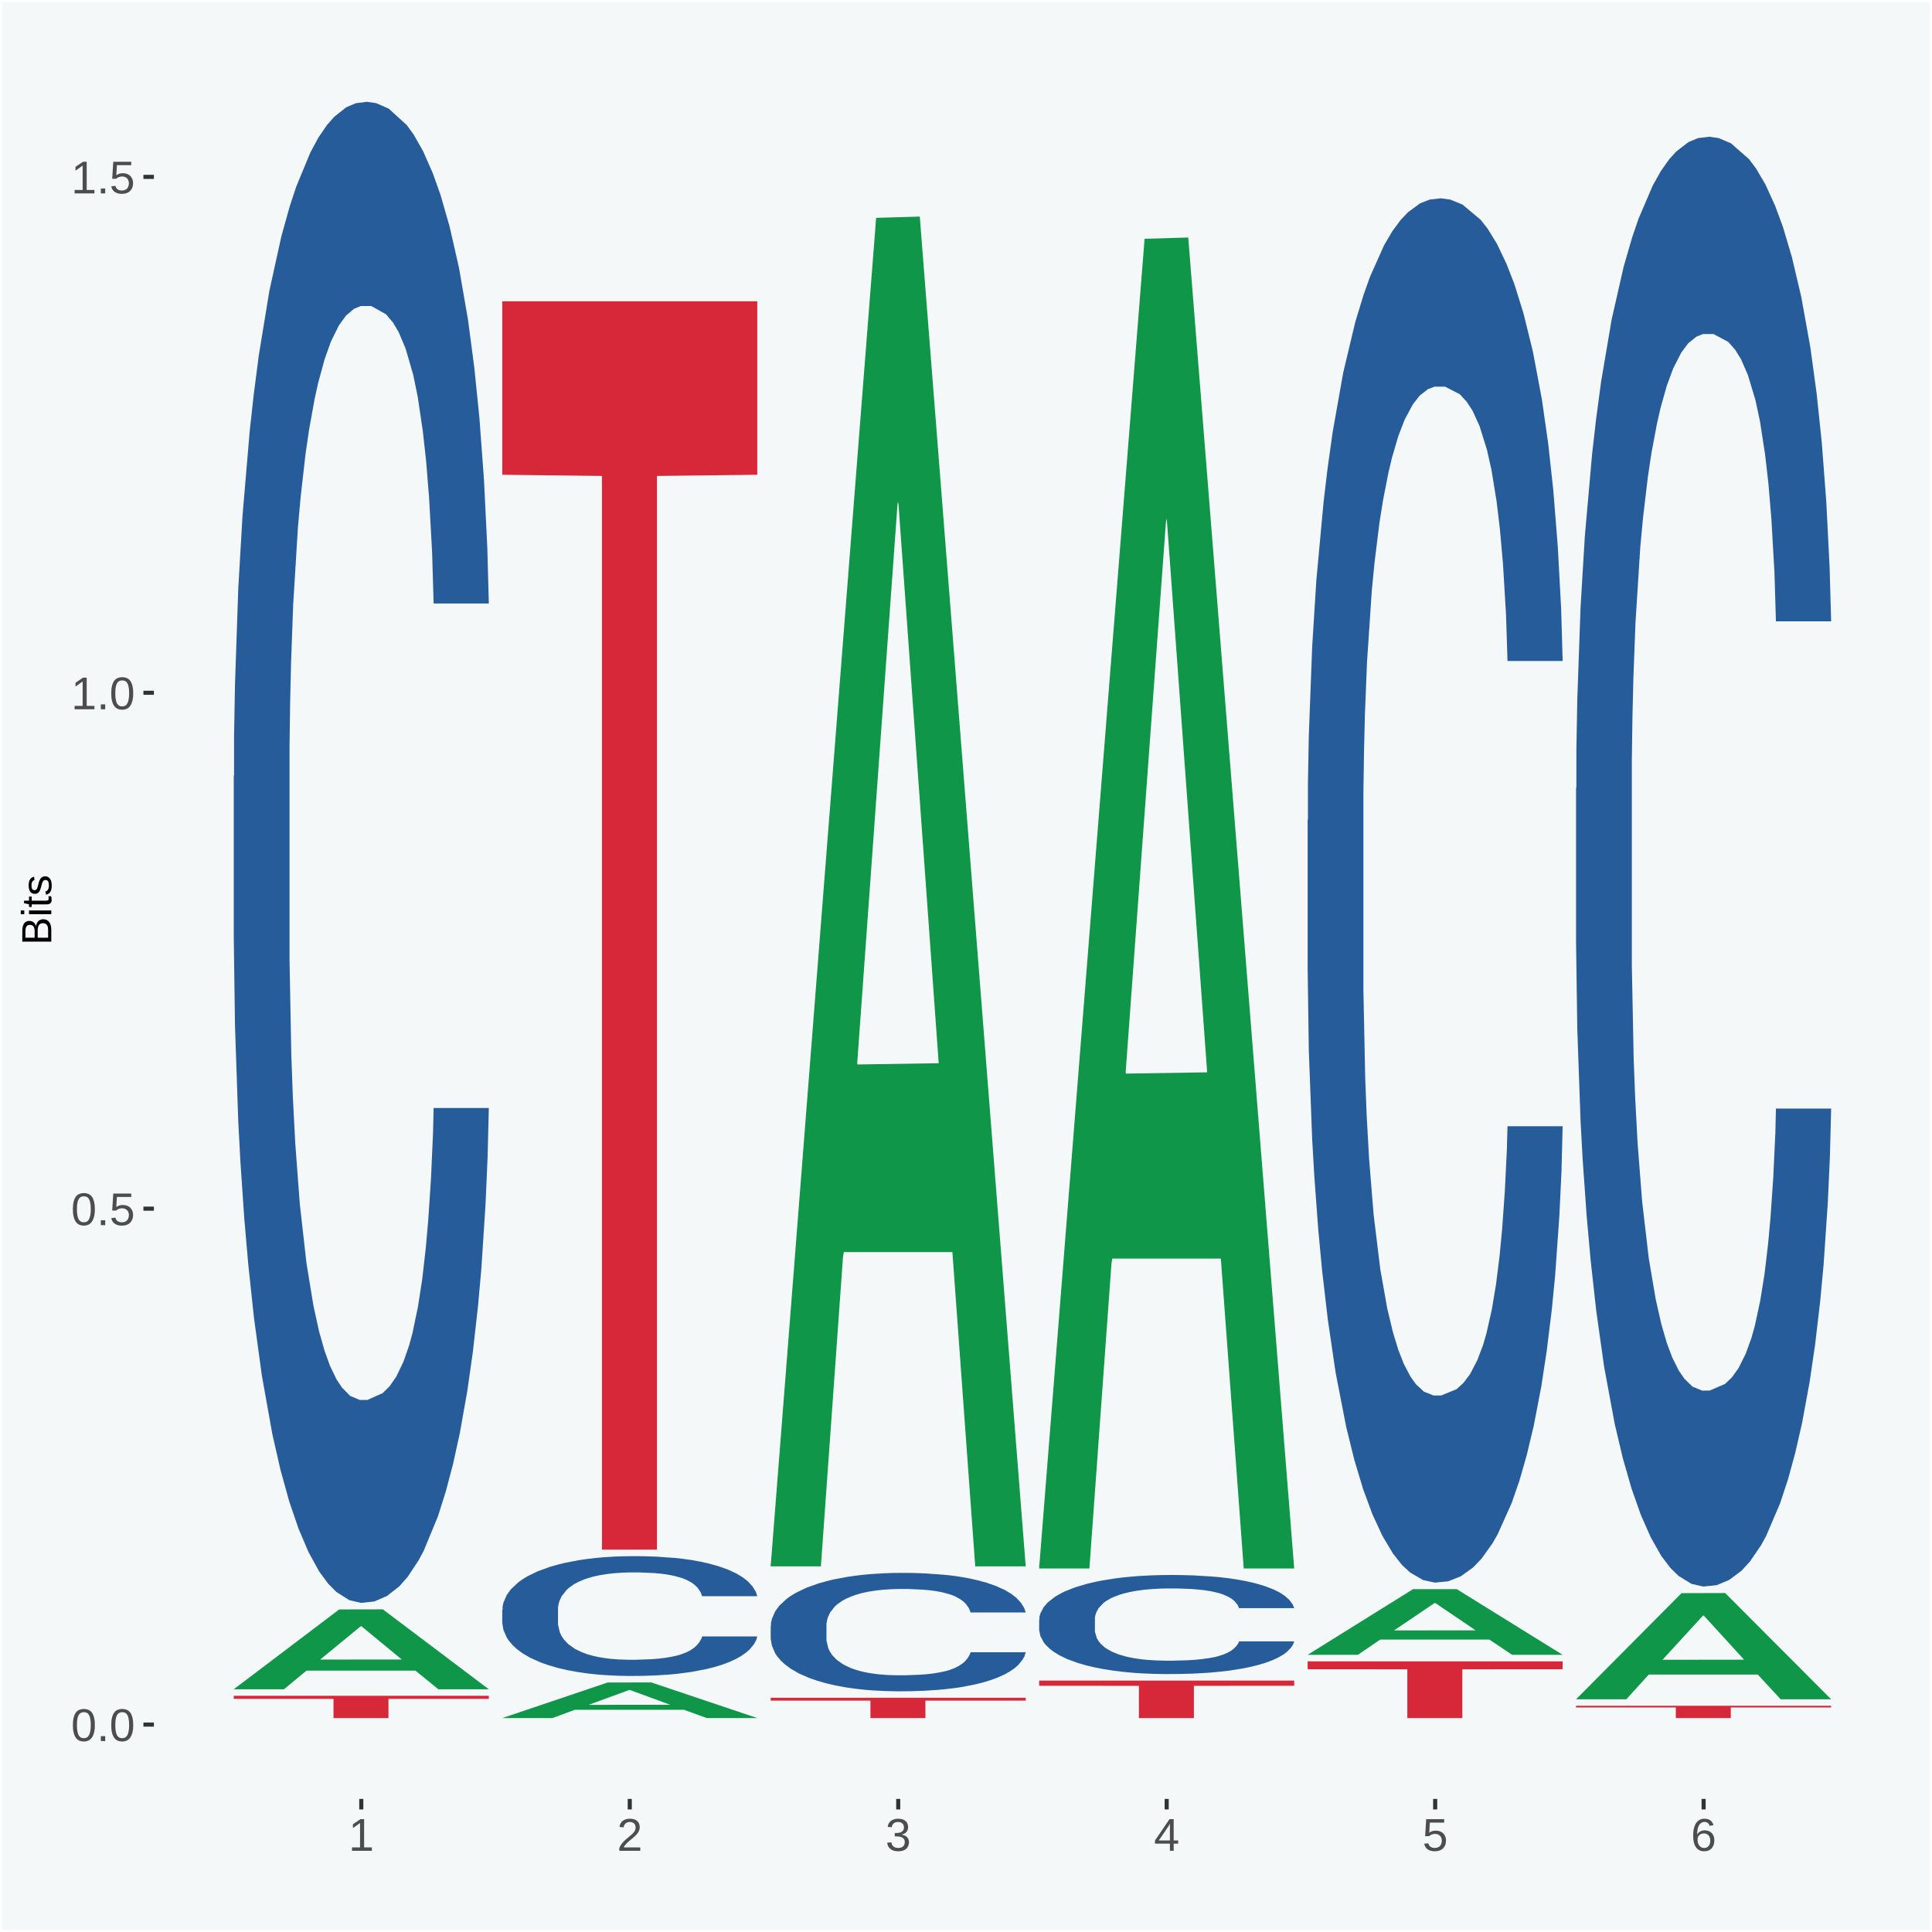
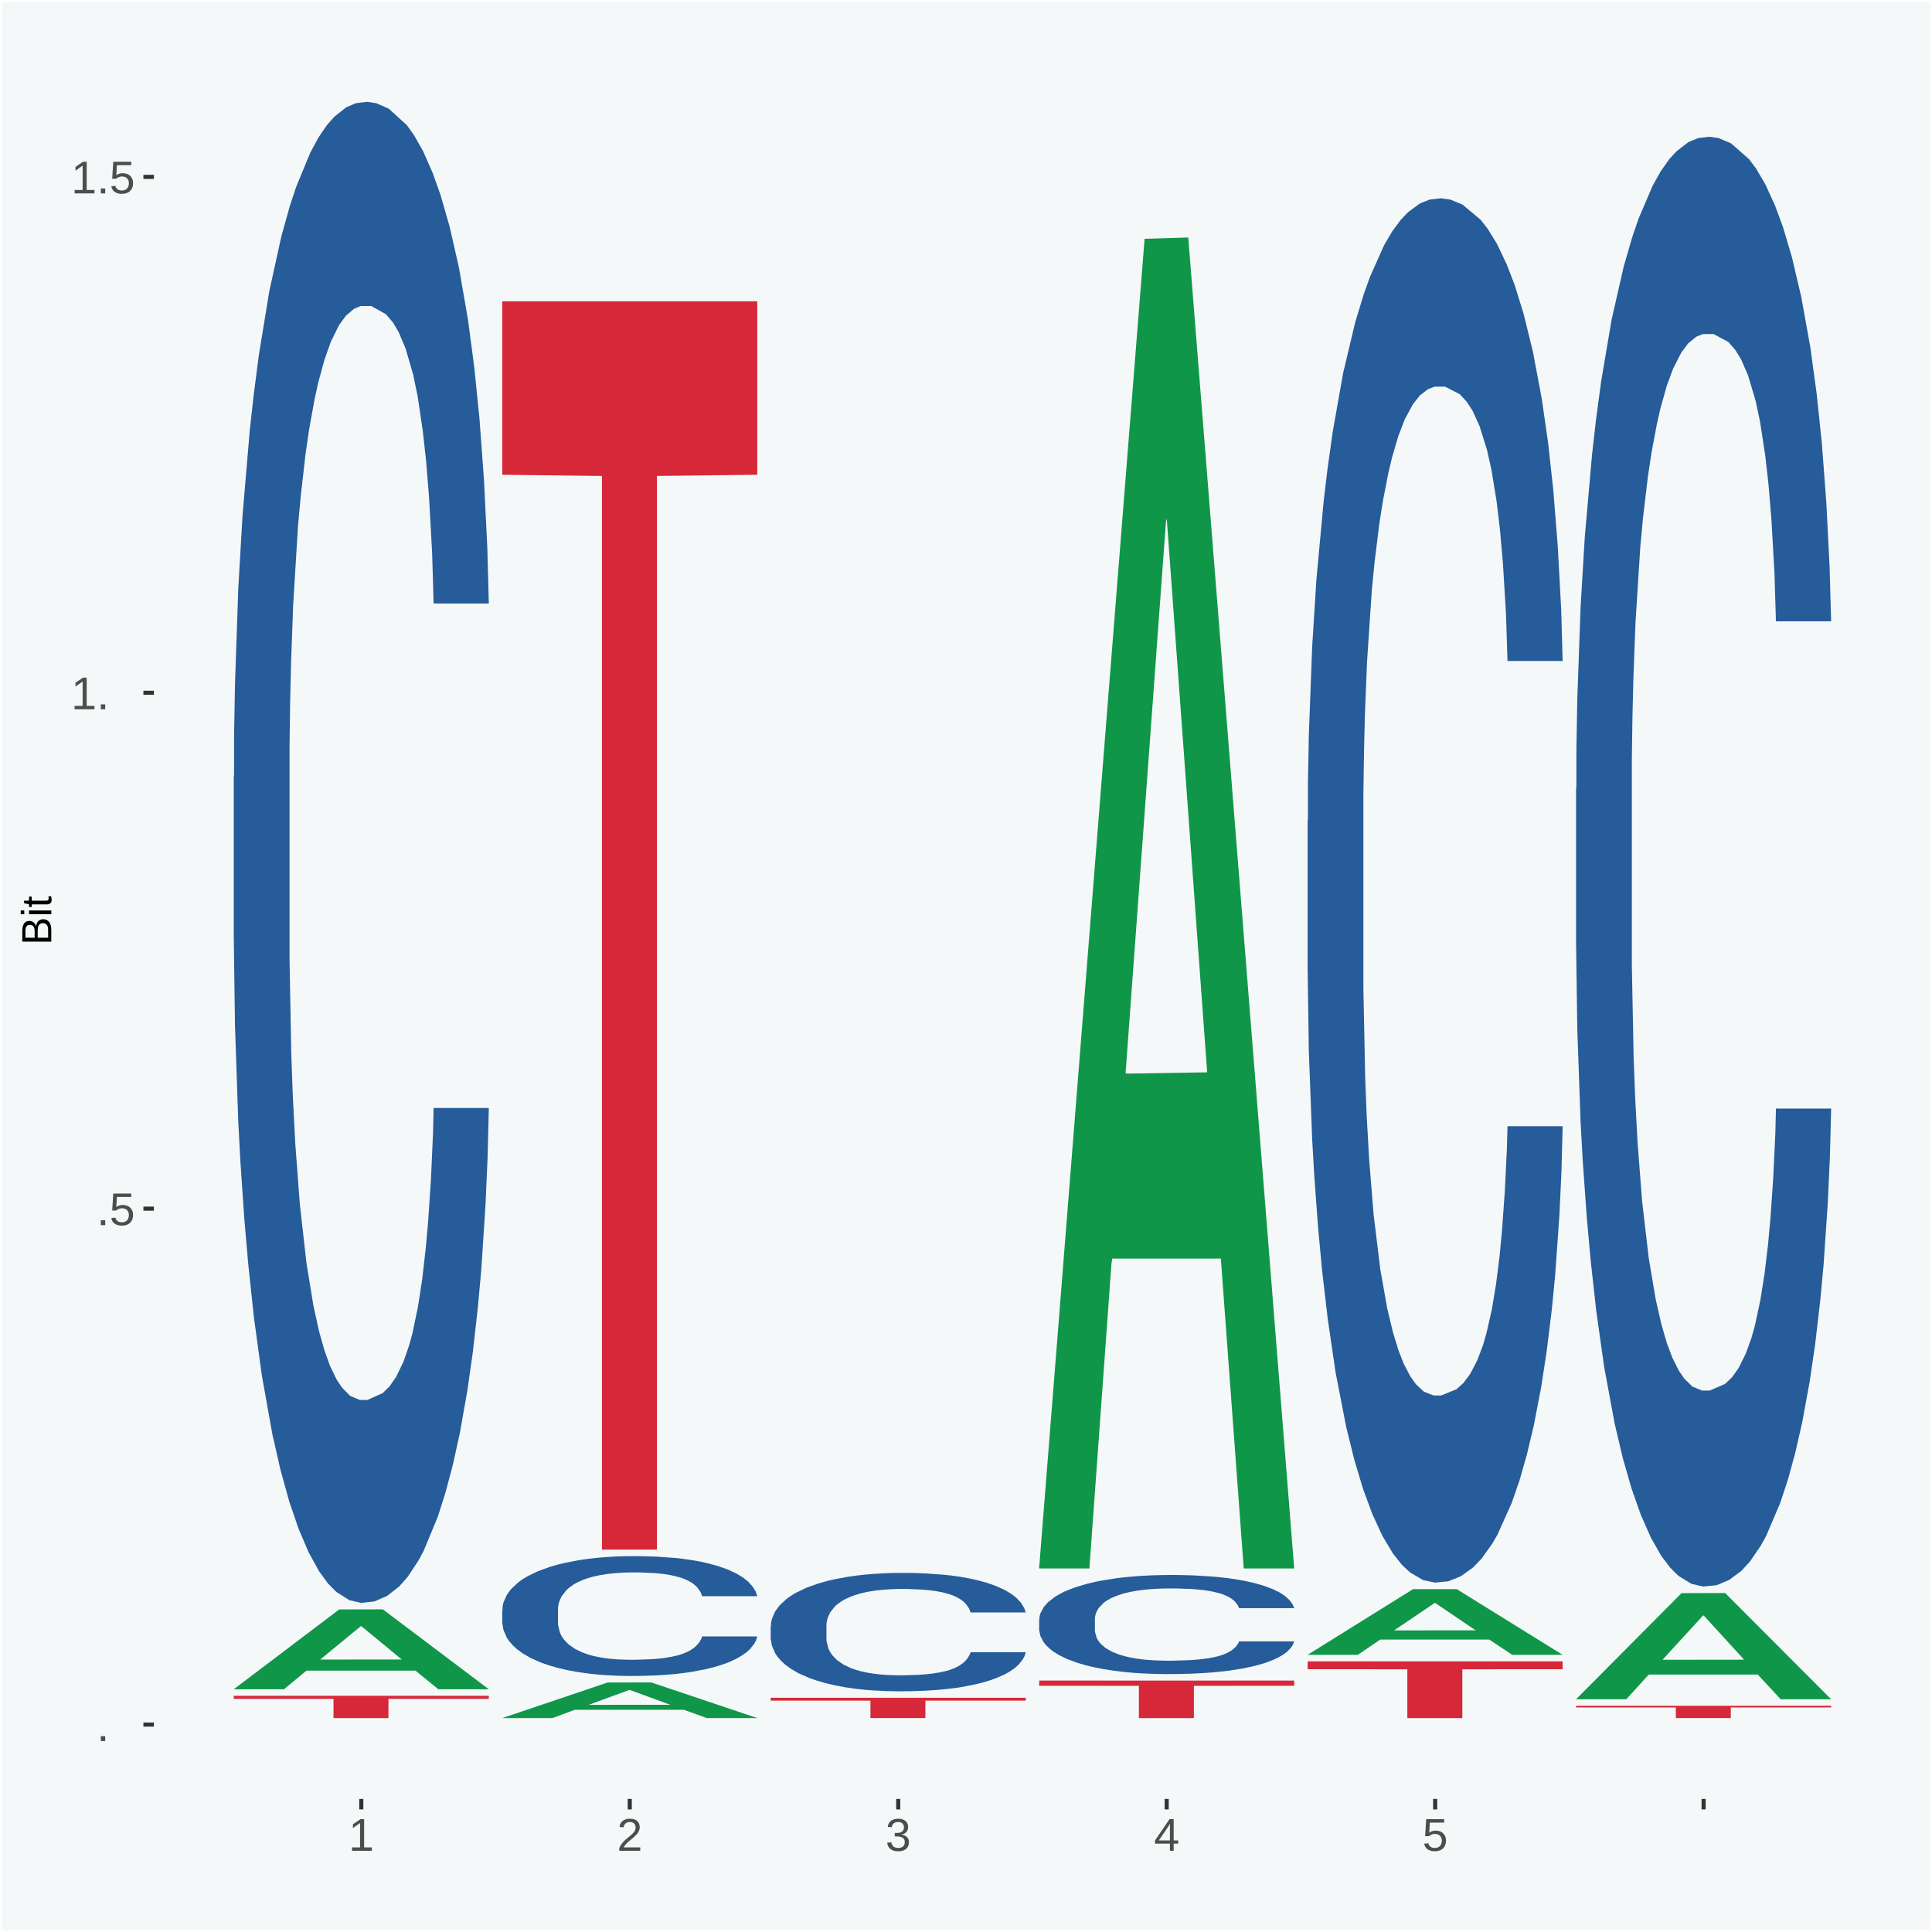
<svg xmlns="http://www.w3.org/2000/svg" xmlns:xlink="http://www.w3.org/1999/xlink" width="504pt" height="504pt" viewBox="0 0 504 504" version="1.1">
  <defs>
    <g>
      <symbol overflow="visible" id="glyph0-0">
        <path style="stroke:none;" d="M 0.406 0 L 0.406 -8 L 3.594 -8 L 3.594 0 Z M 0.797 -0.406 L 3.188 -0.406 L 3.188 -7.594 L 0.797 -7.594 Z M 0.797 -0.406 " />
      </symbol>
      <symbol overflow="visible" id="glyph0-1">
-         <path style="stroke:none;" d="M 6.203 -4.125 C 6.203 -3.332 6.125 -2.664 5.969 -2.125 C 5.82 -1.582 5.617 -1.145 5.359 -0.812 C 5.098 -0.477 4.789 -0.238 4.438 -0.094 C 4.094 0.051 3.723 0.125 3.328 0.125 C 2.922 0.125 2.539 0.051 2.188 -0.094 C 1.844 -0.238 1.539 -0.477 1.281 -0.812 C 1.031 -1.145 0.832 -1.582 0.688 -2.125 C 0.539 -2.664 0.469 -3.332 0.469 -4.125 C 0.469 -4.957 0.539 -5.645 0.688 -6.188 C 0.832 -6.738 1.035 -7.176 1.297 -7.5 C 1.555 -7.82 1.859 -8.047 2.203 -8.172 C 2.555 -8.305 2.941 -8.375 3.359 -8.375 C 3.754 -8.375 4.125 -8.305 4.469 -8.172 C 4.812 -8.047 5.113 -7.82 5.375 -7.5 C 5.633 -7.176 5.836 -6.738 5.984 -6.188 C 6.129 -5.645 6.203 -4.957 6.203 -4.125 Z M 5.141 -4.125 C 5.141 -4.781 5.098 -5.328 5.016 -5.766 C 4.941 -6.203 4.828 -6.551 4.672 -6.812 C 4.516 -7.07 4.328 -7.254 4.109 -7.359 C 3.891 -7.473 3.641 -7.531 3.359 -7.531 C 3.055 -7.531 2.789 -7.473 2.562 -7.359 C 2.344 -7.254 2.156 -7.07 2 -6.812 C 1.844 -6.551 1.723 -6.203 1.641 -5.766 C 1.566 -5.328 1.531 -4.781 1.531 -4.125 C 1.531 -3.5 1.57 -2.969 1.656 -2.531 C 1.738 -2.094 1.852 -1.742 2 -1.484 C 2.156 -1.223 2.344 -1.035 2.562 -0.922 C 2.789 -0.805 3.047 -0.75 3.328 -0.75 C 3.609 -0.75 3.859 -0.805 4.078 -0.922 C 4.305 -1.035 4.492 -1.223 4.641 -1.484 C 4.797 -1.742 4.914 -2.094 5 -2.531 C 5.094 -2.969 5.141 -3.5 5.141 -4.125 Z M 5.141 -4.125 " />
-       </symbol>
+         </symbol>
      <symbol overflow="visible" id="glyph0-2">
        <path style="stroke:none;" d="M 1.094 0 L 1.094 -1.281 L 2.234 -1.281 L 2.234 0 Z M 1.094 0 " />
      </symbol>
      <symbol overflow="visible" id="glyph0-3">
        <path style="stroke:none;" d="M 6.172 -2.688 C 6.172 -2.27 6.109 -1.891 5.984 -1.547 C 5.859 -1.203 5.672 -0.906 5.422 -0.656 C 5.18 -0.414 4.879 -0.223 4.516 -0.078 C 4.148 0.055 3.723 0.125 3.234 0.125 C 2.805 0.125 2.43 0.07 2.109 -0.031 C 1.785 -0.133 1.508 -0.273 1.281 -0.453 C 1.062 -0.629 0.883 -0.836 0.75 -1.078 C 0.625 -1.316 0.535 -1.57 0.484 -1.844 L 1.547 -1.969 C 1.586 -1.812 1.645 -1.66 1.719 -1.516 C 1.801 -1.367 1.91 -1.238 2.047 -1.125 C 2.18 -1.008 2.348 -0.914 2.547 -0.844 C 2.742 -0.781 2.984 -0.75 3.266 -0.75 C 3.535 -0.75 3.781 -0.789 4 -0.875 C 4.227 -0.957 4.422 -1.078 4.578 -1.234 C 4.734 -1.398 4.852 -1.602 4.938 -1.844 C 5.031 -2.082 5.078 -2.359 5.078 -2.672 C 5.078 -2.922 5.035 -3.148 4.953 -3.359 C 4.867 -3.578 4.75 -3.766 4.594 -3.922 C 4.445 -4.078 4.258 -4.195 4.031 -4.281 C 3.812 -4.363 3.562 -4.406 3.281 -4.406 C 3.113 -4.406 2.953 -4.391 2.797 -4.359 C 2.648 -4.328 2.516 -4.285 2.391 -4.234 C 2.266 -4.18 2.148 -4.117 2.047 -4.047 C 1.941 -3.973 1.844 -3.895 1.75 -3.812 L 0.719 -3.812 L 1 -8.25 L 5.688 -8.25 L 5.688 -7.359 L 1.953 -7.359 L 1.797 -4.734 C 1.984 -4.879 2.219 -5.004 2.5 -5.109 C 2.781 -5.211 3.113 -5.266 3.5 -5.266 C 3.914 -5.266 4.285 -5.203 4.609 -5.078 C 4.941 -4.953 5.223 -4.773 5.453 -4.547 C 5.68 -4.316 5.859 -4.047 5.984 -3.734 C 6.109 -3.422 6.172 -3.07 6.172 -2.688 Z M 6.172 -2.688 " />
      </symbol>
      <symbol overflow="visible" id="glyph0-4">
        <path style="stroke:none;" d="M 0.922 0 L 0.922 -0.891 L 3.016 -0.891 L 3.016 -7.25 L 1.156 -5.922 L 1.156 -6.922 L 3.109 -8.25 L 4.078 -8.25 L 4.078 -0.891 L 6.094 -0.891 L 6.094 0 Z M 0.922 0 " />
      </symbol>
      <symbol overflow="visible" id="glyph0-5">
        <path style="stroke:none;" d="M 0.609 0 L 0.609 -0.75 C 0.805 -1.207 1.047 -1.609 1.328 -1.953 C 1.617 -2.305 1.922 -2.625 2.234 -2.906 C 2.555 -3.188 2.867 -3.445 3.172 -3.688 C 3.484 -3.938 3.766 -4.18 4.016 -4.422 C 4.266 -4.66 4.469 -4.91 4.625 -5.172 C 4.781 -5.441 4.859 -5.742 4.859 -6.078 C 4.859 -6.316 4.82 -6.523 4.75 -6.703 C 4.676 -6.879 4.57 -7.023 4.438 -7.141 C 4.312 -7.266 4.156 -7.359 3.969 -7.422 C 3.781 -7.484 3.578 -7.516 3.359 -7.516 C 3.141 -7.516 2.938 -7.484 2.75 -7.422 C 2.57 -7.367 2.41 -7.281 2.266 -7.156 C 2.117 -7.039 2 -6.895 1.906 -6.719 C 1.812 -6.551 1.754 -6.352 1.734 -6.125 L 0.656 -6.219 C 0.688 -6.508 0.766 -6.785 0.891 -7.047 C 1.023 -7.316 1.203 -7.551 1.422 -7.75 C 1.648 -7.945 1.922 -8.098 2.234 -8.203 C 2.555 -8.316 2.93 -8.375 3.359 -8.375 C 3.766 -8.375 4.125 -8.328 4.438 -8.234 C 4.758 -8.141 5.031 -7.992 5.25 -7.797 C 5.477 -7.609 5.648 -7.375 5.766 -7.094 C 5.879 -6.812 5.938 -6.488 5.938 -6.125 C 5.938 -5.844 5.883 -5.578 5.781 -5.328 C 5.688 -5.078 5.555 -4.836 5.391 -4.609 C 5.223 -4.379 5.031 -4.16 4.812 -3.953 C 4.594 -3.742 4.363 -3.535 4.125 -3.328 C 3.895 -3.129 3.656 -2.93 3.406 -2.734 C 3.164 -2.535 2.938 -2.336 2.719 -2.141 C 2.508 -1.941 2.32 -1.738 2.156 -1.531 C 1.988 -1.332 1.859 -1.117 1.766 -0.891 L 6.078 -0.891 L 6.078 0 Z M 0.609 0 " />
      </symbol>
      <symbol overflow="visible" id="glyph0-6">
        <path style="stroke:none;" d="M 6.141 -2.281 C 6.141 -1.906 6.078 -1.566 5.953 -1.266 C 5.836 -0.973 5.66 -0.723 5.422 -0.516 C 5.18 -0.305 4.883 -0.145 4.531 -0.031 C 4.188 0.07 3.789 0.125 3.344 0.125 C 2.832 0.125 2.398 0.062 2.047 -0.062 C 1.703 -0.195 1.414 -0.367 1.188 -0.578 C 0.957 -0.785 0.785 -1.02 0.672 -1.281 C 0.566 -1.551 0.492 -1.832 0.453 -2.125 L 1.547 -2.219 C 1.578 -2 1.633 -1.801 1.719 -1.625 C 1.801 -1.445 1.914 -1.289 2.062 -1.156 C 2.207 -1.031 2.383 -0.93 2.594 -0.859 C 2.801 -0.785 3.051 -0.75 3.344 -0.75 C 3.875 -0.75 4.289 -0.879 4.594 -1.141 C 4.895 -1.41 5.047 -1.801 5.047 -2.312 C 5.047 -2.613 4.977 -2.859 4.844 -3.047 C 4.707 -3.234 4.539 -3.379 4.344 -3.484 C 4.145 -3.586 3.926 -3.656 3.688 -3.688 C 3.445 -3.727 3.227 -3.75 3.031 -3.75 L 2.438 -3.75 L 2.438 -4.656 L 3.016 -4.656 C 3.211 -4.656 3.414 -4.676 3.625 -4.719 C 3.844 -4.758 4.039 -4.832 4.219 -4.938 C 4.395 -5.051 4.539 -5.195 4.656 -5.375 C 4.77 -5.562 4.828 -5.797 4.828 -6.078 C 4.828 -6.523 4.695 -6.875 4.438 -7.125 C 4.188 -7.383 3.801 -7.516 3.281 -7.516 C 2.82 -7.516 2.445 -7.395 2.156 -7.156 C 1.875 -6.914 1.707 -6.578 1.656 -6.141 L 0.594 -6.234 C 0.633 -6.598 0.734 -6.91 0.891 -7.172 C 1.047 -7.441 1.242 -7.664 1.484 -7.844 C 1.734 -8.02 2.008 -8.148 2.312 -8.234 C 2.625 -8.328 2.953 -8.375 3.297 -8.375 C 3.754 -8.375 4.148 -8.316 4.484 -8.203 C 4.816 -8.086 5.086 -7.93 5.297 -7.734 C 5.516 -7.535 5.672 -7.301 5.766 -7.031 C 5.867 -6.77 5.922 -6.488 5.922 -6.188 C 5.922 -5.945 5.883 -5.723 5.812 -5.516 C 5.75 -5.305 5.645 -5.113 5.5 -4.938 C 5.363 -4.77 5.188 -4.625 4.969 -4.5 C 4.75 -4.383 4.488 -4.297 4.188 -4.234 L 4.188 -4.219 C 4.52 -4.176 4.805 -4.098 5.047 -3.984 C 5.297 -3.867 5.5 -3.723 5.656 -3.547 C 5.82 -3.379 5.941 -3.188 6.016 -2.969 C 6.098 -2.75 6.141 -2.52 6.141 -2.281 Z M 6.141 -2.281 " />
      </symbol>
      <symbol overflow="visible" id="glyph0-7">
        <path style="stroke:none;" d="M 5.156 -1.875 L 5.156 0 L 4.172 0 L 4.172 -1.875 L 0.281 -1.875 L 0.281 -2.688 L 4.062 -8.25 L 5.156 -8.25 L 5.156 -2.703 L 6.328 -2.703 L 6.328 -1.875 Z M 4.172 -7.062 C 4.16 -7.039 4.141 -7.004 4.109 -6.953 C 4.078 -6.898 4.039 -6.836 4 -6.766 C 3.957 -6.691 3.914 -6.617 3.875 -6.547 C 3.844 -6.473 3.812 -6.414 3.781 -6.375 L 1.656 -3.25 C 1.633 -3.219 1.602 -3.176 1.562 -3.125 C 1.531 -3.07 1.492 -3.02 1.453 -2.969 C 1.422 -2.914 1.383 -2.863 1.344 -2.812 C 1.301 -2.77 1.27 -2.734 1.25 -2.703 L 4.172 -2.703 Z M 4.172 -7.062 " />
      </symbol>
      <symbol overflow="visible" id="glyph0-8">
-         <path style="stroke:none;" d="M 6.141 -2.703 C 6.141 -2.285 6.082 -1.906 5.969 -1.562 C 5.852 -1.219 5.68 -0.922 5.453 -0.672 C 5.234 -0.422 4.957 -0.223 4.625 -0.078 C 4.289 0.055 3.91 0.125 3.484 0.125 C 3.004 0.125 2.582 0.031 2.219 -0.156 C 1.863 -0.344 1.566 -0.609 1.328 -0.953 C 1.086 -1.297 0.906 -1.719 0.781 -2.219 C 0.664 -2.727 0.609 -3.301 0.609 -3.938 C 0.609 -4.676 0.676 -5.32 0.812 -5.875 C 0.945 -6.426 1.141 -6.883 1.391 -7.25 C 1.648 -7.625 1.961 -7.906 2.328 -8.094 C 2.691 -8.281 3.102 -8.375 3.562 -8.375 C 3.844 -8.375 4.102 -8.344 4.344 -8.281 C 4.594 -8.227 4.816 -8.133 5.016 -8 C 5.223 -7.875 5.398 -7.703 5.547 -7.484 C 5.703 -7.273 5.828 -7.016 5.922 -6.703 L 4.906 -6.516 C 4.801 -6.867 4.629 -7.125 4.391 -7.281 C 4.148 -7.445 3.867 -7.531 3.547 -7.531 C 3.266 -7.531 3.004 -7.457 2.766 -7.312 C 2.535 -7.176 2.336 -6.973 2.172 -6.703 C 2.004 -6.43 1.875 -6.086 1.781 -5.672 C 1.695 -5.266 1.656 -4.789 1.656 -4.25 C 1.852 -4.602 2.125 -4.875 2.469 -5.062 C 2.812 -5.25 3.207 -5.344 3.656 -5.344 C 4.031 -5.344 4.367 -5.281 4.672 -5.156 C 4.984 -5.031 5.25 -4.852 5.469 -4.625 C 5.688 -4.406 5.852 -4.129 5.969 -3.797 C 6.082 -3.473 6.141 -3.109 6.141 -2.703 Z M 5.078 -2.656 C 5.078 -2.938 5.039 -3.191 4.969 -3.422 C 4.895 -3.66 4.785 -3.859 4.641 -4.016 C 4.504 -4.18 4.332 -4.305 4.125 -4.391 C 3.926 -4.484 3.688 -4.531 3.406 -4.531 C 3.219 -4.531 3.023 -4.5 2.828 -4.438 C 2.629 -4.383 2.453 -4.289 2.297 -4.156 C 2.141 -4.031 2.008 -3.863 1.906 -3.656 C 1.812 -3.457 1.766 -3.207 1.766 -2.906 C 1.766 -2.602 1.801 -2.316 1.875 -2.047 C 1.957 -1.785 2.07 -1.555 2.219 -1.359 C 2.363 -1.172 2.539 -1.02 2.75 -0.906 C 2.957 -0.789 3.191 -0.734 3.453 -0.734 C 3.703 -0.734 3.926 -0.773 4.125 -0.859 C 4.332 -0.953 4.504 -1.082 4.641 -1.25 C 4.785 -1.414 4.895 -1.613 4.969 -1.844 C 5.039 -2.082 5.078 -2.352 5.078 -2.656 Z M 5.078 -2.656 " />
-       </symbol>
+         </symbol>
      <symbol overflow="visible" id="glyph1-0">
        <path style="stroke:none;" d="M 0 -0.359 L -7.328 -0.359 L -7.328 -3.281 L 0 -3.281 Z M -0.359 -0.734 L -0.359 -2.922 L -6.969 -2.922 L -6.969 -0.734 Z M -0.359 -0.734 " />
      </symbol>
      <symbol overflow="visible" id="glyph1-1">
        <path style="stroke:none;" d="M -2.125 -6.75 C -1.75 -6.75 -1.426 -6.676 -1.156 -6.531 C -0.883 -6.383 -0.66 -6.18 -0.484 -5.922 C -0.316 -5.672 -0.191 -5.375 -0.109 -5.031 C -0.035 -4.695 0 -4.344 0 -3.969 L 0 -0.906 L -7.562 -0.906 L -7.562 -3.656 C -7.562 -4.07 -7.523 -4.441 -7.453 -4.766 C -7.391 -5.098 -7.281 -5.379 -7.125 -5.609 C -6.977 -5.836 -6.789 -6.008 -6.562 -6.125 C -6.332 -6.25 -6.055 -6.312 -5.734 -6.312 C -5.523 -6.312 -5.328 -6.281 -5.141 -6.219 C -4.953 -6.164 -4.781 -6.078 -4.625 -5.953 C -4.477 -5.836 -4.348 -5.688 -4.234 -5.5 C -4.129 -5.32 -4.047 -5.113 -3.984 -4.875 C -3.953 -5.176 -3.883 -5.441 -3.781 -5.672 C -3.676 -5.91 -3.539 -6.109 -3.375 -6.266 C -3.219 -6.43 -3.031 -6.551 -2.812 -6.625 C -2.602 -6.707 -2.375 -6.75 -2.125 -6.75 Z M -5.609 -5.281 C -6.016 -5.281 -6.305 -5.141 -6.484 -4.859 C -6.66 -4.586 -6.75 -4.188 -6.75 -3.656 L -6.75 -1.922 L -4.344 -1.922 L -4.344 -3.656 C -4.344 -3.957 -4.375 -4.211 -4.438 -4.422 C -4.5 -4.629 -4.582 -4.797 -4.688 -4.922 C -4.801 -5.047 -4.93 -5.133 -5.078 -5.188 C -5.234 -5.25 -5.41 -5.281 -5.609 -5.281 Z M -2.219 -5.719 C -2.457 -5.719 -2.66 -5.672 -2.828 -5.578 C -2.992 -5.492 -3.129 -5.367 -3.234 -5.203 C -3.348 -5.047 -3.426 -4.848 -3.469 -4.609 C -3.52 -4.379 -3.547 -4.125 -3.547 -3.844 L -3.547 -1.922 L -0.828 -1.922 L -0.828 -3.922 C -0.828 -4.18 -0.848 -4.422 -0.891 -4.641 C -0.93 -4.859 -1.004 -5.047 -1.109 -5.203 C -1.211 -5.367 -1.352 -5.492 -1.531 -5.578 C -1.719 -5.672 -1.945 -5.719 -2.219 -5.719 Z M -2.219 -5.719 " />
      </symbol>
      <symbol overflow="visible" id="glyph1-2">
        <path style="stroke:none;" d="M -7.047 -0.734 L -7.969 -0.734 L -7.969 -1.703 L -7.047 -1.703 Z M 0 -0.734 L -5.812 -0.734 L -5.812 -1.703 L 0 -1.703 Z M 0 -0.734 " />
      </symbol>
      <symbol overflow="visible" id="glyph1-3">
        <path style="stroke:none;" d="M -0.047 -2.969 C -0.004 -2.82 0.023 -2.672 0.047 -2.516 C 0.078 -2.367 0.094 -2.195 0.094 -2 C 0.094 -1.227 -0.348 -0.844 -1.234 -0.844 L -5.109 -0.844 L -5.109 -0.172 L -5.812 -0.172 L -5.812 -0.875 L -7.109 -1.156 L -7.109 -1.812 L -5.812 -1.812 L -5.812 -2.875 L -5.109 -2.875 L -5.109 -1.812 L -1.438 -1.812 C -1.156 -1.812 -0.957 -1.852 -0.844 -1.938 C -0.738 -2.031 -0.688 -2.191 -0.688 -2.422 C -0.688 -2.516 -0.691 -2.602 -0.703 -2.688 C -0.711 -2.77 -0.727 -2.863 -0.75 -2.969 Z M -0.047 -2.969 " />
      </symbol>
      <symbol overflow="visible" id="glyph1-4">
-         <path style="stroke:none;" d="M -1.609 -5.109 C -1.336 -5.109 -1.094 -5.051 -0.875 -4.938 C -0.664 -4.832 -0.488 -4.68 -0.344 -4.484 C -0.195 -4.285 -0.082 -4.039 0 -3.75 C 0.07 -3.457 0.109 -3.125 0.109 -2.75 C 0.109 -2.406 0.082 -2.098 0.031 -1.828 C -0.02 -1.555 -0.102 -1.316 -0.219 -1.109 C -0.332 -0.91 -0.484 -0.742 -0.672 -0.609 C -0.859 -0.473 -1.086 -0.375 -1.359 -0.312 L -1.531 -1.156 C -1.219 -1.238 -0.988 -1.41 -0.844 -1.672 C -0.695 -1.93 -0.625 -2.289 -0.625 -2.75 C -0.625 -2.957 -0.641 -3.145 -0.672 -3.312 C -0.703 -3.488 -0.75 -3.641 -0.812 -3.766 C -0.883 -3.891 -0.977 -3.984 -1.094 -4.047 C -1.207 -4.117 -1.352 -4.156 -1.531 -4.156 C -1.707 -4.156 -1.848 -4.113 -1.953 -4.031 C -2.066 -3.957 -2.16 -3.844 -2.234 -3.688 C -2.316 -3.539 -2.383 -3.363 -2.438 -3.156 C -2.5 -2.945 -2.562 -2.719 -2.625 -2.469 C -2.688 -2.238 -2.754 -2.008 -2.828 -1.781 C -2.898 -1.551 -3 -1.344 -3.125 -1.156 C -3.25 -0.969 -3.398 -0.816 -3.578 -0.703 C -3.766 -0.586 -4 -0.531 -4.281 -0.531 C -4.812 -0.531 -5.211 -0.719 -5.484 -1.094 C -5.766 -1.477 -5.906 -2.031 -5.906 -2.75 C -5.906 -3.395 -5.789 -3.906 -5.562 -4.281 C -5.332 -4.656 -4.973 -4.895 -4.484 -5 L -4.375 -4.125 C -4.52 -4.094 -4.645 -4.035 -4.75 -3.953 C -4.852 -3.867 -4.938 -3.766 -5 -3.641 C -5.062 -3.516 -5.102 -3.375 -5.125 -3.219 C -5.156 -3.07 -5.172 -2.914 -5.172 -2.75 C -5.172 -2.312 -5.102 -1.988 -4.969 -1.781 C -4.844 -1.582 -4.645 -1.484 -4.375 -1.484 C -4.219 -1.484 -4.086 -1.52 -3.984 -1.594 C -3.879 -1.664 -3.789 -1.77 -3.719 -1.906 C -3.656 -2.051 -3.598 -2.219 -3.547 -2.406 C -3.492 -2.602 -3.438 -2.816 -3.375 -3.047 C -3.332 -3.203 -3.289 -3.359 -3.25 -3.516 C -3.207 -3.68 -3.156 -3.836 -3.094 -3.984 C -3.031 -4.141 -2.957 -4.285 -2.875 -4.422 C -2.789 -4.555 -2.688 -4.672 -2.562 -4.766 C -2.445 -4.867 -2.312 -4.953 -2.156 -5.016 C -2 -5.078 -1.816 -5.109 -1.609 -5.109 Z M -1.609 -5.109 " />
-       </symbol>
+         </symbol>
    </g>
    <clipPath id="clip1">
      <path d="M 40.148 5.48 L 498.52 5.48 L 498.52 469.281 L 40.148 469.281 Z M 40.148 5.48 " />
    </clipPath>
  </defs>
  <g id="surface1">
    <rect x="0" y="0" width="504" height="504" style="fill:rgb(96.078%,97.255%,97.647%);fill-opacity:1;stroke:none;" />
    <path style="fill:none;stroke-width:1.07;stroke-linecap:round;stroke-linejoin:round;stroke:rgb(100%,100%,100%);stroke-opacity:1;stroke-miterlimit:10;" d="M 0 0 L 504 0 L 504 504 L 0 504 Z M 0 0 " transform="matrix(1,0,0,-1,0,504)" />
    <g clip-path="url(#clip1)" clip-rule="nonzero">
      <path style=" stroke:none;fill-rule:nonzero;fill:rgb(96.078%,97.255%,97.647%);fill-opacity:1;" d="M 40.148 469.281 L 498.52 469.281 L 498.52 5.48 L 40.148 5.48 Z M 40.148 469.281 " />
    </g>
    <path style=" stroke:none;fill-rule:nonzero;fill:rgb(6.274%,58.824%,28.235%);fill-opacity:1;" d="M 60.98 440.641 L 61.051 440.621 L 88.488 419.852 L 99.871 419.828 L 127.52 440.68 L 114.352 440.68 L 108.379 435.82 L 80.051 435.82 L 79.852 435.898 L 74.078 440.68 L 60.98 440.68 L 60.98 440.641 L 83.621 432.93 L 104.809 432.91 L 94.32 424.27 L 94.18 424.23 L 94.039 424.289 L 83.551 432.91 L 83.621 432.93 Z M 60.98 440.641 " />
    <path style=" stroke:none;fill-rule:nonzero;fill:rgb(14.51%,36.078%,60.001%);fill-opacity:1;" d="M 60.98 202.5 L 61.059 202.141 L 61.059 192.129 L 61.301 178.539 L 62.16 153.512 L 63.262 134.559 L 65.148 112.391 L 66.172 103.09 L 67.512 92.719 L 70.262 75.91 L 73.41 61.609 L 75.609 53.738 L 77.262 48.73 L 80.961 39.789 L 83.078 35.859 L 85.281 32.641 L 87.172 30.488 L 90.32 27.988 L 92.828 26.922 L 95.738 26.559 L 98.18 26.922 L 101.41 28.352 L 106.129 32.641 L 107.93 35.141 L 110.371 39.43 L 112.891 45.16 L 114.93 50.879 L 117.289 59.102 L 119.73 69.828 L 122.09 83.422 L 123.738 95.941 L 125.078 109.172 L 126.262 125.262 L 127.121 142.781 L 127.52 157.441 L 113.121 157.441 L 112.73 144.211 L 111.941 129.91 L 111.16 120.25 L 110.289 112.391 L 108.961 103.449 L 107.781 97.719 L 105.809 90.93 L 104 86.641 L 102.512 84.129 L 100.699 81.988 L 96.852 79.84 L 94.09 79.84 L 92.359 80.559 L 90.238 82.352 L 88.43 84.852 L 86.309 89.141 L 84.66 93.789 L 83 99.871 L 82.059 104.16 L 80.641 112.031 L 79.699 118.461 L 78.441 129.551 L 77.73 137.422 L 76.48 157.801 L 75.93 172.82 L 75.691 183.191 L 75.531 194.629 L 75.531 250.422 L 76 275.449 L 76.398 286.18 L 77.031 298.34 L 78.211 314.07 L 79.941 329.449 L 81.75 340.539 L 83.238 347.328 L 84.66 352.34 L 86.07 356.27 L 87.801 359.852 L 89.219 361.988 L 91.34 364.141 L 93.859 365.211 L 95.82 365.211 L 99.828 363.422 L 101.641 361.629 L 103.371 359.129 L 105.262 355.199 L 106.75 350.91 L 107.621 347.691 L 109.031 340.891 L 110.141 333.738 L 111.078 325.52 L 111.711 318.359 L 112.422 307.641 L 112.969 295.48 L 113.121 289.039 L 127.52 289.039 L 127.199 301.91 L 126.648 314.43 L 125.551 331.238 L 124.68 340.891 L 123.352 352.691 L 121.93 362.711 L 119.969 373.789 L 118.16 382.02 L 116.27 389.172 L 114.23 395.609 L 110.531 404.551 L 109.191 407.051 L 106.359 411.34 L 104.16 413.84 L 100.93 416.352 L 97.629 417.781 L 94.172 418.141 L 91.102 417.422 L 87.719 415.27 L 85.602 413.129 L 83.238 409.91 L 80.488 404.898 L 77.891 398.82 L 75.449 391.672 L 73.172 383.449 L 71.051 374.148 L 68.301 358.77 L 66.25 343.75 L 64.762 329.809 L 63.738 318.012 L 62.711 302.988 L 62.16 292.621 L 61.301 267.578 L 60.98 244.34 Z M 60.98 202.5 " />
    <path style=" stroke:none;fill-rule:nonzero;fill:rgb(83.922%,15.686%,22.353%);fill-opacity:1;" d="M 60.98 442.371 L 127.52 442.371 L 127.52 443.18 L 101.34 443.191 L 101.34 448.191 L 87 448.191 L 87 443.191 L 60.98 443.18 Z M 60.98 442.371 " />
    <path style=" stroke:none;fill-rule:nonzero;fill:rgb(6.274%,58.824%,28.235%);fill-opacity:1;" d="M 131.02 448.18 L 131.09 448.172 L 158.52 438.91 L 169.91 438.898 L 197.551 448.191 L 184.379 448.191 L 178.41 446.031 L 150.09 446.031 L 149.879 446.059 L 144.121 448.191 L 131.02 448.191 L 131.02 448.18 L 153.648 444.738 L 174.852 444.73 L 164.352 440.879 L 164.219 440.871 L 164.078 440.891 L 153.578 444.73 L 153.648 444.738 Z M 131.02 448.18 " />
    <path style=" stroke:none;fill-rule:nonzero;fill:rgb(14.51%,36.078%,60.001%);fill-opacity:1;" d="M 131.02 419.988 L 131.102 419.961 L 131.102 419.172 L 131.328 418.078 L 132.199 416.078 L 133.301 414.57 L 135.191 412.801 L 136.211 412.059 L 137.551 411.23 L 140.301 409.891 L 143.441 408.75 L 145.648 408.121 L 147.301 407.719 L 150.988 407 L 153.121 406.691 L 155.32 406.43 L 157.211 406.262 L 160.352 406.059 L 162.871 405.98 L 165.781 405.949 L 168.219 405.98 L 171.441 406.09 L 176.16 406.43 L 177.969 406.629 L 180.41 406.969 L 182.922 407.43 L 184.969 407.891 L 187.328 408.551 L 189.762 409.398 L 192.121 410.488 L 193.77 411.488 L 195.109 412.539 L 196.289 413.828 L 197.16 415.23 L 197.551 416.398 L 183.16 416.398 L 182.762 415.34 L 181.98 414.199 L 181.191 413.43 L 180.328 412.801 L 178.988 412.09 L 177.809 411.629 L 175.84 411.09 L 174.039 410.738 L 172.539 410.539 L 170.73 410.371 L 166.879 410.199 L 164.129 410.199 L 162.398 410.262 L 160.27 410.398 L 158.461 410.602 L 156.34 410.941 L 154.691 411.309 L 153.039 411.801 L 152.09 412.141 L 150.68 412.77 L 149.73 413.281 L 148.48 414.172 L 147.77 414.801 L 146.512 416.422 L 145.961 417.621 L 145.719 418.449 L 145.57 419.371 L 145.57 423.82 L 146.039 425.82 L 146.43 426.672 L 147.059 427.641 L 148.238 428.898 L 149.969 430.129 L 151.781 431.012 L 153.27 431.559 L 154.691 431.961 L 156.102 432.27 L 157.84 432.559 L 159.25 432.73 L 161.371 432.898 L 163.891 432.98 L 165.859 432.98 L 169.871 432.84 L 171.68 432.699 L 173.41 432.5 L 175.289 432.18 L 176.789 431.84 L 177.648 431.578 L 179.07 431.039 L 180.172 430.469 L 181.109 429.809 L 181.738 429.238 L 182.449 428.391 L 183 427.422 L 183.16 426.898 L 197.551 426.898 L 197.238 427.93 L 196.68 428.93 L 195.578 430.27 L 194.719 431.039 L 193.379 431.98 L 191.969 432.781 L 190 433.672 L 188.191 434.328 L 186.301 434.898 L 184.262 435.41 L 180.559 436.121 L 179.23 436.32 L 176.391 436.672 L 174.191 436.871 L 170.969 437.07 L 167.672 437.18 L 164.211 437.211 L 161.141 437.148 L 157.762 436.98 L 155.629 436.809 L 153.27 436.551 L 150.52 436.148 L 147.93 435.672 L 145.488 435.102 L 143.211 434.441 L 141.078 433.699 L 138.328 432.469 L 136.289 431.27 L 134.789 430.16 L 133.77 429.211 L 132.75 428.02 L 132.199 427.191 L 131.328 425.191 L 131.02 423.328 Z M 131.02 419.988 " />
    <path style=" stroke:none;fill-rule:nonzero;fill:rgb(83.922%,15.686%,22.353%);fill-opacity:1;" d="M 131.02 78.602 L 197.551 78.602 L 197.551 123.852 L 171.379 124.16 L 171.379 404.25 L 157.031 404.25 L 157.031 124.16 L 131.02 123.852 Z M 131.02 78.602 " />
-     <path style=" stroke:none;fill-rule:nonzero;fill:rgb(6.274%,58.824%,28.235%);fill-opacity:1;" d="M 201.051 407.961 L 201.121 407.629 L 228.559 56.828 L 239.941 56.5 L 267.578 408.621 L 254.41 408.621 L 248.449 326.629 L 220.121 326.629 L 219.91 327.949 L 214.148 408.621 L 201.051 408.621 L 201.051 407.961 L 223.691 277.691 L 244.879 277.359 L 234.391 131.551 L 234.25 130.891 L 234.109 131.879 L 223.621 277.359 L 223.691 277.691 Z M 201.051 407.961 " />
    <path style=" stroke:none;fill-rule:nonzero;fill:rgb(14.51%,36.078%,60.001%);fill-opacity:1;" d="M 201.051 424.199 L 201.129 424.172 L 201.129 423.379 L 201.371 422.309 L 202.23 420.328 L 203.328 418.84 L 205.219 417.09 L 206.238 416.352 L 207.578 415.539 L 210.328 414.211 L 213.48 413.078 L 215.68 412.461 L 217.328 412.059 L 221.031 411.359 L 223.148 411.051 L 225.352 410.801 L 227.238 410.629 L 230.391 410.43 L 232.898 410.34 L 235.809 410.32 L 238.25 410.34 L 241.469 410.461 L 246.191 410.801 L 248 410.988 L 250.441 411.328 L 252.961 411.781 L 255 412.23 L 257.359 412.879 L 259.801 413.73 L 262.16 414.801 L 263.809 415.789 L 265.148 416.828 L 266.328 418.102 L 267.191 419.488 L 267.578 420.641 L 253.191 420.641 L 252.801 419.602 L 252.012 418.469 L 251.23 417.711 L 250.359 417.09 L 249.02 416.379 L 247.84 415.93 L 245.879 415.391 L 244.07 415.059 L 242.578 414.859 L 240.77 414.691 L 236.91 414.52 L 234.16 414.52 L 232.43 414.578 L 230.309 414.719 L 228.5 414.91 L 226.371 415.25 L 224.719 415.621 L 223.07 416.102 L 222.129 416.441 L 220.711 417.059 L 219.77 417.57 L 218.512 418.441 L 217.801 419.059 L 216.539 420.672 L 215.988 421.859 L 215.762 422.672 L 215.602 423.578 L 215.602 427.98 L 216.07 429.949 L 216.469 430.801 L 217.09 431.762 L 218.27 433 L 220 434.211 L 221.809 435.09 L 223.309 435.621 L 224.719 436.02 L 226.141 436.328 L 227.871 436.609 L 229.281 436.781 L 231.41 436.949 L 233.922 437.031 L 235.891 437.031 L 239.898 436.891 L 241.711 436.75 L 243.441 436.559 L 245.328 436.238 L 246.82 435.91 L 247.691 435.648 L 249.102 435.121 L 250.199 434.551 L 251.148 433.898 L 251.781 433.34 L 252.48 432.488 L 253.031 431.531 L 253.191 431.02 L 267.578 431.02 L 267.27 432.039 L 266.719 433.031 L 265.621 434.352 L 264.75 435.121 L 263.422 436.051 L 262 436.84 L 260.031 437.711 L 258.23 438.359 L 256.34 438.93 L 254.289 439.43 L 250.602 440.141 L 249.262 440.34 L 246.43 440.672 L 244.23 440.871 L 241 441.07 L 237.699 441.18 L 234.238 441.211 L 231.172 441.148 L 227.789 440.98 L 225.672 440.82 L 223.309 440.559 L 220.559 440.172 L 217.961 439.691 L 215.52 439.121 L 213.238 438.469 L 211.121 437.738 L 208.371 436.531 L 206.32 435.34 L 204.828 434.238 L 203.801 433.309 L 202.781 432.129 L 202.23 431.309 L 201.371 429.328 L 201.051 427.5 Z M 201.051 424.199 " />
    <path style=" stroke:none;fill-rule:nonzero;fill:rgb(83.922%,15.686%,22.353%);fill-opacity:1;" d="M 201.051 442.898 L 267.578 442.898 L 267.578 443.641 L 241.41 443.641 L 241.41 448.191 L 227.07 448.191 L 227.07 443.641 L 201.051 443.641 Z M 201.051 442.898 " />
    <path style=" stroke:none;fill-rule:nonzero;fill:rgb(6.274%,58.824%,28.235%);fill-opacity:1;" d="M 271.09 408.52 L 271.148 408.191 L 298.59 62.289 L 309.98 61.961 L 337.621 409.172 L 324.449 409.172 L 318.48 328.32 L 290.148 328.32 L 289.949 329.621 L 284.191 409.172 L 271.09 409.172 L 271.09 408.52 L 293.719 280.07 L 314.91 279.738 L 304.422 135.969 L 304.281 135.309 L 304.148 136.289 L 293.648 279.738 L 293.719 280.07 Z M 271.09 408.52 " />
    <path style=" stroke:none;fill-rule:nonzero;fill:rgb(14.51%,36.078%,60.001%);fill-opacity:1;" d="M 271.09 422.48 L 271.16 422.461 L 271.16 421.801 L 271.398 420.898 L 272.27 419.25 L 273.371 417.988 L 275.25 416.531 L 276.281 415.922 L 277.609 415.23 L 280.371 414.121 L 283.512 413.18 L 285.711 412.66 L 287.359 412.328 L 291.059 411.738 L 293.18 411.48 L 295.391 411.27 L 297.27 411.121 L 300.422 410.961 L 302.941 410.891 L 305.852 410.859 L 308.281 410.891 L 311.512 410.98 L 316.23 411.27 L 318.039 411.43 L 320.469 411.711 L 322.988 412.09 L 325.031 412.469 L 327.391 413.012 L 329.828 413.719 L 332.191 414.621 L 333.84 415.441 L 335.18 416.32 L 336.359 417.379 L 337.219 418.539 L 337.621 419.512 L 323.23 419.512 L 322.828 418.629 L 322.051 417.691 L 321.262 417.051 L 320.391 416.531 L 319.059 415.941 L 317.879 415.559 L 315.91 415.109 L 314.102 414.828 L 312.609 414.672 L 310.801 414.52 L 306.949 414.379 L 304.191 414.379 L 302.461 414.43 L 300.34 414.551 L 298.531 414.711 L 296.41 415 L 294.762 415.301 L 293.109 415.699 L 292.16 415.988 L 290.75 416.512 L 289.801 416.93 L 288.539 417.66 L 287.84 418.18 L 286.578 419.531 L 286.031 420.52 L 285.789 421.211 L 285.629 421.961 L 285.629 425.641 L 286.109 427.301 L 286.5 428 L 287.129 428.809 L 288.309 429.852 L 290.039 430.859 L 291.852 431.59 L 293.34 432.039 L 294.762 432.371 L 296.172 432.629 L 297.898 432.871 L 299.32 433.012 L 301.441 433.148 L 303.961 433.219 L 305.922 433.219 L 309.941 433.102 L 311.738 432.988 L 313.469 432.82 L 315.359 432.559 L 316.859 432.281 L 317.719 432.07 L 319.141 431.621 L 320.238 431.141 L 321.18 430.602 L 321.809 430.129 L 322.52 429.422 L 323.07 428.621 L 323.23 428.191 L 337.621 428.191 L 337.301 429.039 L 336.75 429.871 L 335.648 430.98 L 334.789 431.621 L 333.449 432.398 L 332.031 433.059 L 330.07 433.789 L 328.262 434.328 L 326.371 434.801 L 324.328 435.23 L 320.629 435.82 L 319.289 435.98 L 316.461 436.27 L 314.262 436.43 L 311.039 436.602 L 307.73 436.691 L 304.27 436.719 L 301.211 436.672 L 297.82 436.531 L 295.699 436.391 L 293.34 436.172 L 290.59 435.84 L 287.988 435.441 L 285.559 434.969 L 283.281 434.43 L 281.148 433.809 L 278.398 432.801 L 276.352 431.809 L 274.859 430.891 L 273.84 430.109 L 272.82 429.109 L 272.27 428.43 L 271.398 426.781 L 271.09 425.238 Z M 271.09 422.48 " />
    <path style=" stroke:none;fill-rule:nonzero;fill:rgb(83.922%,15.686%,22.353%);fill-opacity:1;" d="M 271.09 438.41 L 337.621 438.41 L 337.621 439.77 L 311.449 439.781 L 311.449 448.191 L 297.102 448.191 L 297.102 439.781 L 271.09 439.77 Z M 271.09 438.41 " />
    <path style=" stroke:none;fill-rule:nonzero;fill:rgb(6.274%,58.824%,28.235%);fill-opacity:1;" d="M 341.121 431.672 L 341.191 431.648 L 368.621 414.559 L 380.012 414.551 L 407.648 431.699 L 394.48 431.699 L 388.512 427.711 L 360.191 427.711 L 359.98 427.77 L 354.219 431.699 L 341.121 431.699 L 341.121 431.672 L 363.75 425.32 L 384.949 425.309 L 374.449 418.199 L 374.32 418.172 L 374.18 418.219 L 363.691 425.309 L 363.75 425.32 Z M 341.121 431.672 " />
    <path style=" stroke:none;fill-rule:nonzero;fill:rgb(14.51%,36.078%,60.001%);fill-opacity:1;" d="M 341.121 213.988 L 341.199 213.66 L 341.199 204.422 L 341.43 191.891 L 342.301 168.809 L 343.398 151.328 L 345.289 130.879 L 346.309 122.309 L 347.648 112.738 L 350.398 97.238 L 353.539 84.051 L 355.75 76.789 L 357.398 72.18 L 361.09 63.93 L 363.219 60.309 L 365.422 57.34 L 367.309 55.359 L 370.449 53.051 L 372.969 52.059 L 375.879 51.73 L 378.32 52.059 L 381.539 53.379 L 386.262 57.34 L 388.07 59.648 L 390.512 63.602 L 393.02 68.879 L 395.07 74.16 L 397.43 81.738 L 399.871 91.641 L 402.23 104.172 L 403.879 115.711 L 405.211 127.91 L 406.391 142.75 L 407.262 158.91 L 407.648 172.441 L 393.262 172.441 L 392.871 160.23 L 392.078 147.039 L 391.289 138.141 L 390.43 130.879 L 389.09 122.641 L 387.91 117.359 L 385.949 111.09 L 384.141 107.141 L 382.641 104.828 L 380.828 102.852 L 376.98 100.871 L 374.23 100.871 L 372.5 101.531 L 370.371 103.18 L 368.57 105.488 L 366.441 109.441 L 364.789 113.73 L 363.141 119.34 L 362.199 123.301 L 360.781 130.551 L 359.84 136.488 L 358.578 146.711 L 357.871 153.969 L 356.609 172.762 L 356.059 186.621 L 355.828 196.18 L 355.672 206.73 L 355.672 258.18 L 356.141 281.27 L 356.531 291.16 L 357.16 302.371 L 358.34 316.879 L 360.07 331.07 L 361.879 341.289 L 363.379 347.559 L 364.789 352.172 L 366.211 355.801 L 367.941 359.102 L 369.352 361.078 L 371.48 363.059 L 373.988 364.039 L 375.961 364.039 L 379.969 362.398 L 381.781 360.75 L 383.512 358.441 L 385.398 354.809 L 386.891 350.852 L 387.75 347.891 L 389.172 341.621 L 390.27 335.02 L 391.219 327.441 L 391.84 320.84 L 392.551 310.949 L 393.102 299.738 L 393.262 293.801 L 407.648 293.801 L 407.34 305.672 L 406.789 317.211 L 405.691 332.711 L 404.82 341.621 L 403.48 352.5 L 402.07 361.738 L 400.102 371.961 L 398.289 379.551 L 396.41 386.141 L 394.359 392.078 L 390.66 400.32 L 389.328 402.629 L 386.5 406.59 L 384.289 408.898 L 381.07 411.211 L 377.77 412.52 L 374.309 412.852 L 371.238 412.191 L 367.859 410.219 L 365.73 408.238 L 363.379 405.27 L 360.621 400.648 L 358.031 395.051 L 355.59 388.449 L 353.309 380.859 L 351.191 372.289 L 348.43 358.109 L 346.391 344.262 L 344.891 331.398 L 343.871 320.512 L 342.852 306.66 L 342.301 297.102 L 341.43 274.012 L 341.121 252.57 Z M 341.121 213.988 " />
    <path style=" stroke:none;fill-rule:nonzero;fill:rgb(83.922%,15.686%,22.353%);fill-opacity:1;" d="M 341.121 433.398 L 407.648 433.398 L 407.648 435.449 L 381.48 435.469 L 381.48 448.191 L 367.129 448.191 L 367.129 435.469 L 341.121 435.449 Z M 341.121 433.398 " />
    <path style=" stroke:none;fill-rule:nonzero;fill:rgb(6.274%,58.824%,28.235%);fill-opacity:1;" d="M 411.148 443.238 L 411.219 443.211 L 438.66 415.602 L 450.039 415.57 L 477.691 443.289 L 464.52 443.289 L 458.551 436.84 L 430.219 436.84 L 430.02 436.941 L 424.25 443.289 L 411.148 443.289 L 411.148 443.238 L 433.789 432.988 L 454.98 432.961 L 444.488 421.48 L 444.352 421.43 L 444.211 421.512 L 433.719 432.961 L 433.789 432.988 Z M 411.148 443.238 " />
    <path style=" stroke:none;fill-rule:nonzero;fill:rgb(14.51%,36.078%,60.001%);fill-opacity:1;" d="M 411.148 205.609 L 411.23 205.262 L 411.23 195.59 L 411.469 182.469 L 412.328 158.289 L 413.43 139.98 L 415.32 118.57 L 416.34 109.59 L 417.68 99.57 L 420.43 83.34 L 423.578 69.52 L 425.781 61.922 L 427.43 57.09 L 431.129 48.449 L 433.25 44.648 L 435.449 41.539 L 437.34 39.469 L 440.488 37.051 L 443 36.02 L 445.91 35.672 L 448.352 36.02 L 451.578 37.398 L 456.289 41.539 L 458.102 43.961 L 460.539 48.109 L 463.059 53.629 L 465.102 59.16 L 467.461 67.102 L 469.898 77.469 L 472.262 90.59 L 473.91 102.68 L 475.25 115.461 L 476.43 131 L 477.289 147.93 L 477.691 162.09 L 463.289 162.09 L 462.898 149.309 L 462.109 135.488 L 461.328 126.172 L 460.461 118.57 L 459.129 109.93 L 457.949 104.41 L 455.98 97.84 L 454.172 93.699 L 452.68 91.281 L 450.871 89.211 L 447.012 87.141 L 444.262 87.141 L 442.531 87.828 L 440.41 89.551 L 438.602 91.969 L 436.48 96.121 L 434.82 100.609 L 433.172 106.48 L 432.23 110.621 L 430.809 118.219 L 429.871 124.441 L 428.609 135.148 L 427.898 142.75 L 426.648 162.43 L 426.102 176.941 L 425.859 186.961 L 425.699 198.012 L 425.699 251.891 L 426.172 276.07 L 426.57 286.43 L 427.199 298.172 L 428.379 313.371 L 430.109 328.219 L 431.922 338.93 L 433.41 345.488 L 434.82 350.328 L 436.238 354.129 L 437.969 357.578 L 439.391 359.648 L 441.512 361.73 L 444.031 362.762 L 445.988 362.762 L 450 361.031 L 451.809 359.309 L 453.539 356.891 L 455.43 353.09 L 456.922 348.949 L 457.789 345.84 L 459.199 339.27 L 460.309 332.371 L 461.25 324.422 L 461.879 317.512 L 462.59 307.148 L 463.141 295.41 L 463.289 289.191 L 477.691 289.191 L 477.371 301.629 L 476.82 313.719 L 475.719 329.949 L 474.852 339.27 L 473.52 350.672 L 472.102 360.34 L 470.141 371.051 L 468.328 379 L 466.441 385.898 L 464.391 392.121 L 460.699 400.762 L 459.359 403.172 L 456.531 407.32 L 454.328 409.738 L 451.102 412.148 L 447.801 413.531 L 444.34 413.879 L 441.27 413.191 L 437.891 411.121 L 435.77 409.039 L 433.41 405.941 L 430.66 401.102 L 428.059 395.23 L 425.621 388.32 L 423.34 380.379 L 421.219 371.398 L 418.469 356.539 L 416.422 342.039 L 414.93 328.57 L 413.91 317.172 L 412.879 302.66 L 412.328 292.648 L 411.469 268.469 L 411.148 246.02 Z M 411.148 205.609 " />
    <path style=" stroke:none;fill-rule:nonzero;fill:rgb(83.922%,15.686%,22.353%);fill-opacity:1;" d="M 411.148 444.988 L 477.691 444.988 L 477.691 445.43 L 451.512 445.43 L 451.512 448.191 L 437.172 448.191 L 437.172 445.43 L 411.148 445.43 Z M 411.148 444.988 " />
    <g style="fill:rgb(30.196%,30.196%,30.196%);fill-opacity:1;">
      <use xlink:href="#glyph0-1" x="18.54" y="454.19" />
      <use xlink:href="#glyph0-2" x="25.212" y="454.19" />
      <use xlink:href="#glyph0-1" x="28.548" y="454.19" />
    </g>
    <g style="fill:rgb(30.196%,30.196%,30.196%);fill-opacity:1;">
      <use xlink:href="#glyph0-1" x="18.54" y="319.61" />
      <use xlink:href="#glyph0-2" x="25.212" y="319.61" />
      <use xlink:href="#glyph0-3" x="28.548" y="319.61" />
    </g>
    <g style="fill:rgb(30.196%,30.196%,30.196%);fill-opacity:1;">
      <use xlink:href="#glyph0-4" x="18.54" y="185.03" />
      <use xlink:href="#glyph0-2" x="25.212" y="185.03" />
      <use xlink:href="#glyph0-1" x="28.548" y="185.03" />
    </g>
    <g style="fill:rgb(30.196%,30.196%,30.196%);fill-opacity:1;">
      <use xlink:href="#glyph0-4" x="18.54" y="50.45" />
      <use xlink:href="#glyph0-2" x="25.212" y="50.45" />
      <use xlink:href="#glyph0-3" x="28.548" y="50.45" />
    </g>
    <path style="fill:none;stroke-width:1.07;stroke-linecap:butt;stroke-linejoin:round;stroke:rgb(20%,20%,20%);stroke-opacity:1;stroke-miterlimit:10;" d="M 37.41 54.109 L 40.148 54.109 " transform="matrix(1,0,0,-1,0,504)" />
    <path style="fill:none;stroke-width:1.07;stroke-linecap:butt;stroke-linejoin:round;stroke:rgb(20%,20%,20%);stroke-opacity:1;stroke-miterlimit:10;" d="M 37.41 188.699 L 40.148 188.699 " transform="matrix(1,0,0,-1,0,504)" />
    <path style="fill:none;stroke-width:1.07;stroke-linecap:butt;stroke-linejoin:round;stroke:rgb(20%,20%,20%);stroke-opacity:1;stroke-miterlimit:10;" d="M 37.41 323.281 L 40.148 323.281 " transform="matrix(1,0,0,-1,0,504)" />
    <path style="fill:none;stroke-width:1.07;stroke-linecap:butt;stroke-linejoin:round;stroke:rgb(20%,20%,20%);stroke-opacity:1;stroke-miterlimit:10;" d="M 37.41 457.859 L 40.148 457.859 " transform="matrix(1,0,0,-1,0,504)" />
    <path style="fill:none;stroke-width:1.07;stroke-linecap:butt;stroke-linejoin:round;stroke:rgb(20%,20%,20%);stroke-opacity:1;stroke-miterlimit:10;" d="M 94.25 31.98 L 94.25 34.719 " transform="matrix(1,0,0,-1,0,504)" />
    <path style="fill:none;stroke-width:1.07;stroke-linecap:butt;stroke-linejoin:round;stroke:rgb(20%,20%,20%);stroke-opacity:1;stroke-miterlimit:10;" d="M 164.281 31.98 L 164.281 34.719 " transform="matrix(1,0,0,-1,0,504)" />
    <path style="fill:none;stroke-width:1.07;stroke-linecap:butt;stroke-linejoin:round;stroke:rgb(20%,20%,20%);stroke-opacity:1;stroke-miterlimit:10;" d="M 234.32 31.98 L 234.32 34.719 " transform="matrix(1,0,0,-1,0,504)" />
    <path style="fill:none;stroke-width:1.07;stroke-linecap:butt;stroke-linejoin:round;stroke:rgb(20%,20%,20%);stroke-opacity:1;stroke-miterlimit:10;" d="M 304.352 31.98 L 304.352 34.719 " transform="matrix(1,0,0,-1,0,504)" />
    <path style="fill:none;stroke-width:1.07;stroke-linecap:butt;stroke-linejoin:round;stroke:rgb(20%,20%,20%);stroke-opacity:1;stroke-miterlimit:10;" d="M 374.391 31.98 L 374.391 34.719 " transform="matrix(1,0,0,-1,0,504)" />
    <path style="fill:none;stroke-width:1.07;stroke-linecap:butt;stroke-linejoin:round;stroke:rgb(20%,20%,20%);stroke-opacity:1;stroke-miterlimit:10;" d="M 444.422 31.98 L 444.422 34.719 " transform="matrix(1,0,0,-1,0,504)" />
    <g style="fill:rgb(30.196%,30.196%,30.196%);fill-opacity:1;">
      <use xlink:href="#glyph0-4" x="90.91" y="482.82" />
    </g>
    <g style="fill:rgb(30.196%,30.196%,30.196%);fill-opacity:1;">
      <use xlink:href="#glyph0-5" x="160.95" y="482.82" />
    </g>
    <g style="fill:rgb(30.196%,30.196%,30.196%);fill-opacity:1;">
      <use xlink:href="#glyph0-6" x="230.98" y="482.82" />
    </g>
    <g style="fill:rgb(30.196%,30.196%,30.196%);fill-opacity:1;">
      <use xlink:href="#glyph0-7" x="301.02" y="482.82" />
    </g>
    <g style="fill:rgb(30.196%,30.196%,30.196%);fill-opacity:1;">
      <use xlink:href="#glyph0-3" x="371.05" y="482.82" />
    </g>
    <g style="fill:rgb(30.196%,30.196%,30.196%);fill-opacity:1;">
      <use xlink:href="#glyph0-8" x="441.08" y="482.82" />
    </g>
    <g style="fill:rgb(0%,0%,0%);fill-opacity:1;">
      <use xlink:href="#glyph1-1" x="13.38" y="246.55" />
      <use xlink:href="#glyph1-2" x="13.38" y="239.213" />
      <use xlink:href="#glyph1-3" x="13.38" y="236.771" />
      <use xlink:href="#glyph1-4" x="13.38" y="233.713" />
    </g>
  </g>
</svg>